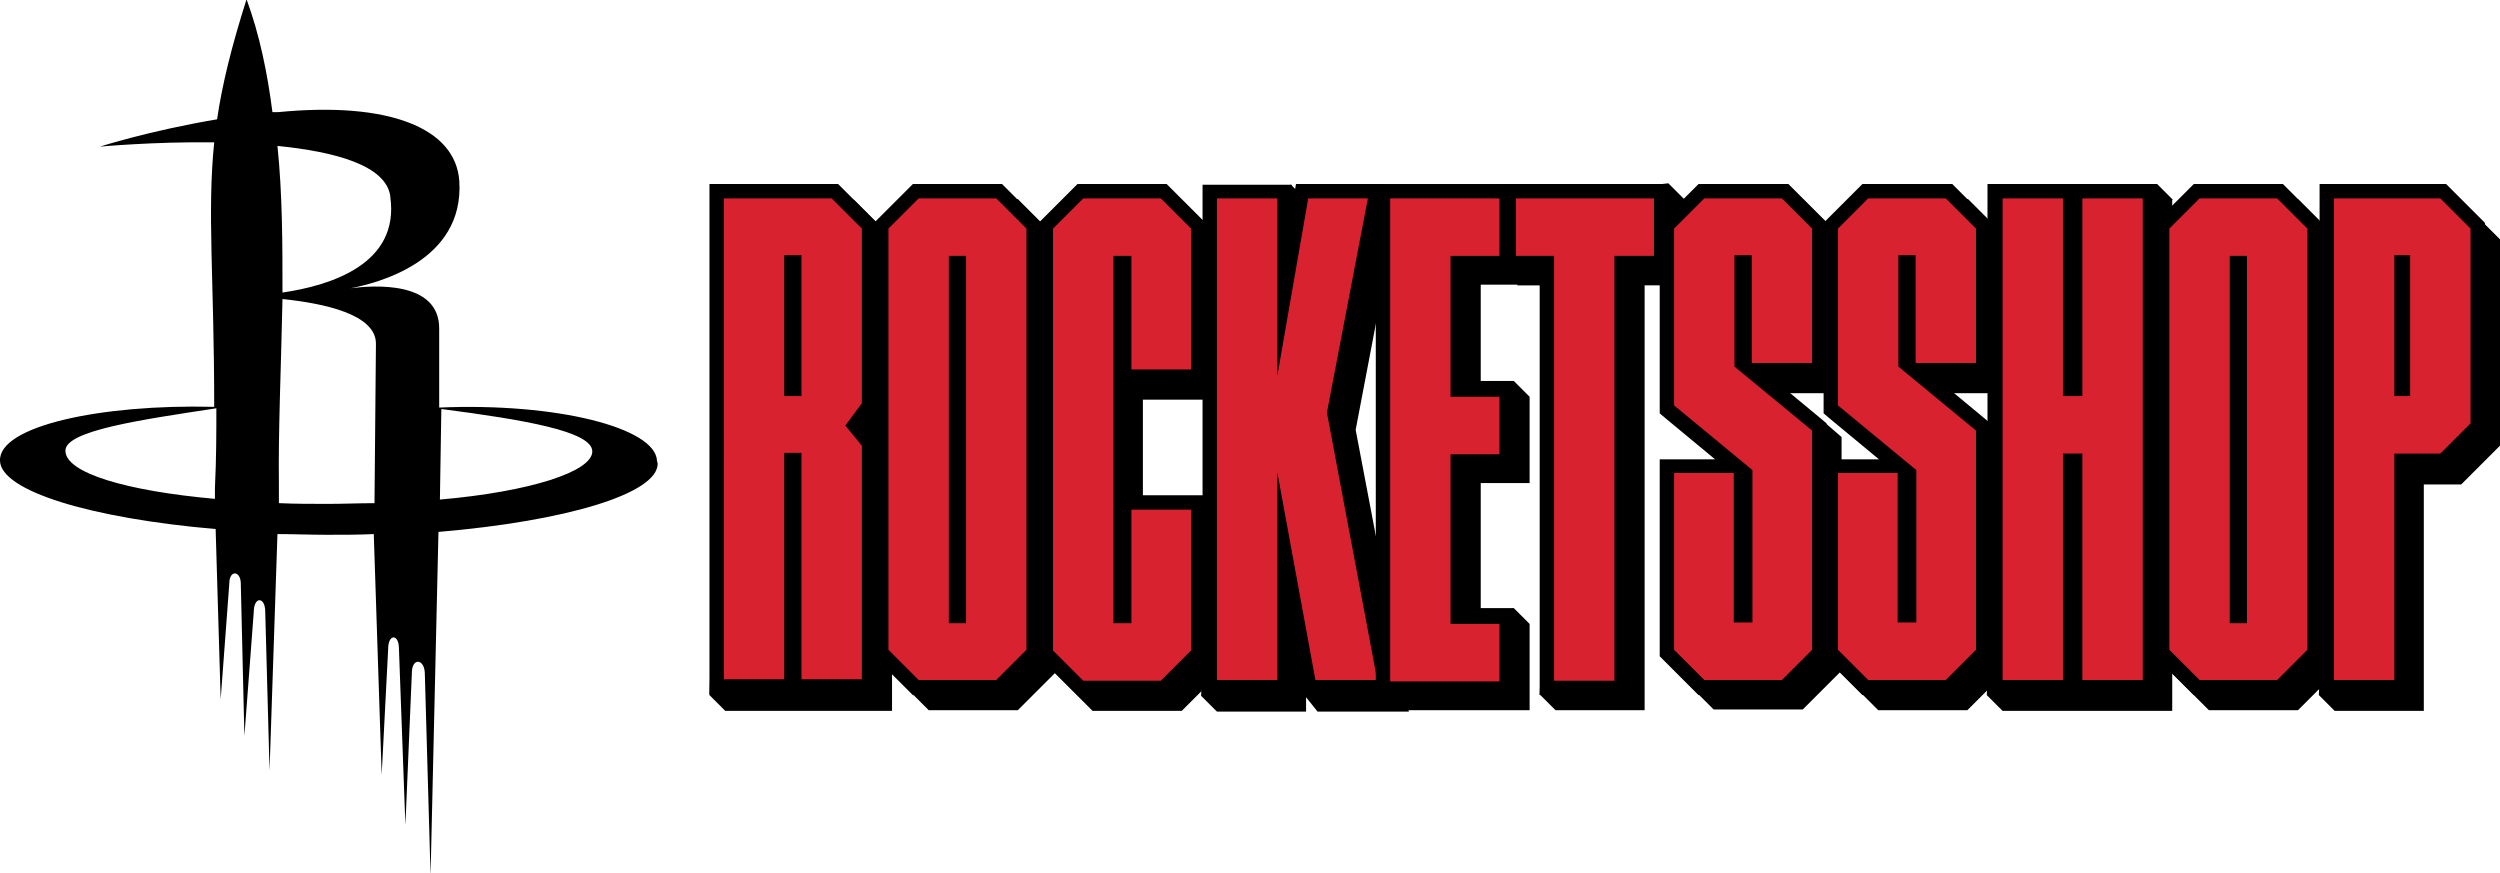
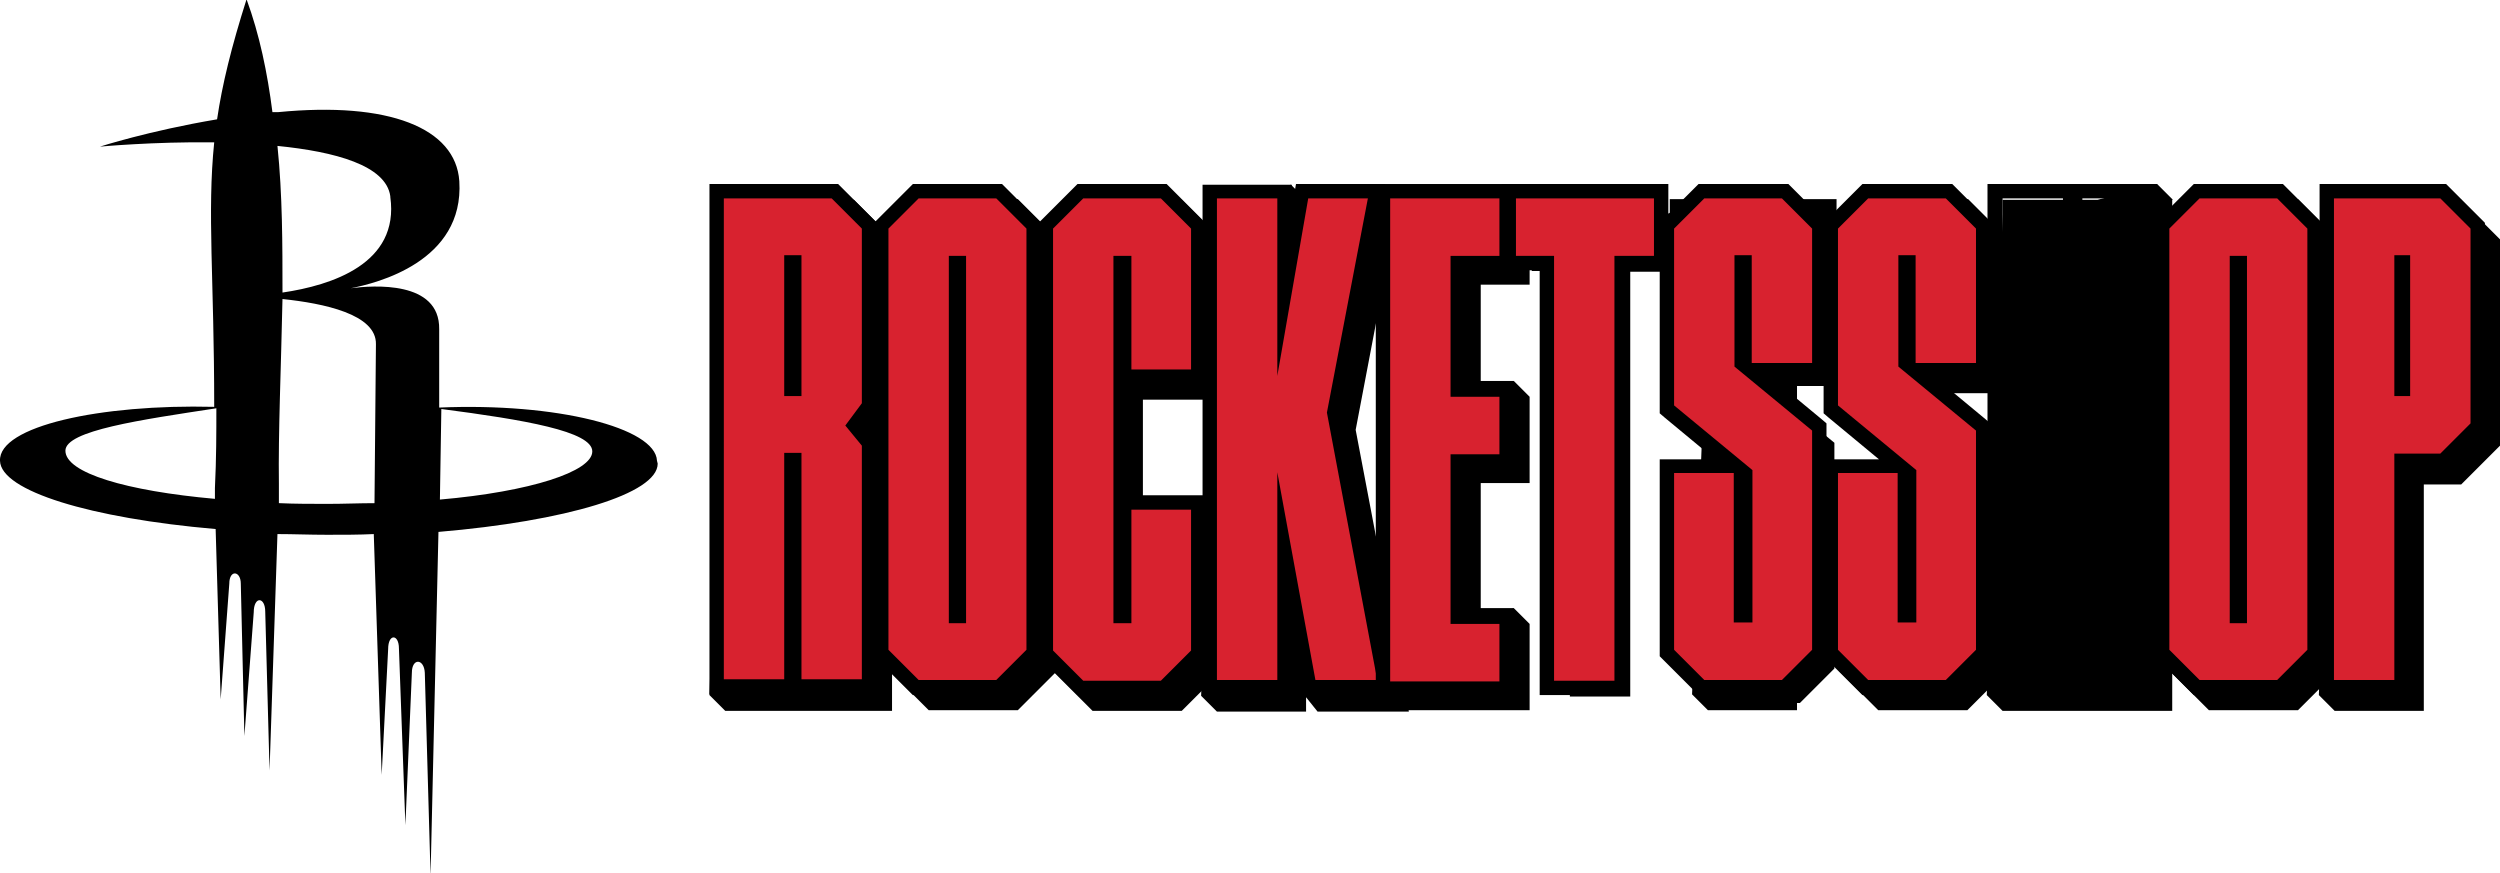
<svg xmlns="http://www.w3.org/2000/svg" viewBox="0 0 347.8 121.5">
  <defs>
    <style>
      .cls-1 {
        isolation: isolate;
      }

      .cls-2 {
        fill: #d8222f;
      }

      .cls-3 {
        mix-blend-mode: multiply;
      }
    </style>
  </defs>
  <g class="cls-1">
    <g data-name="Layer 2" id="Layer_2">
      <g data-name="Layer 1" id="Layer_1-2">
        <g>
          <g class="cls-3">
            <path d="M112.7,97.8v-31.5h-.4v31.5h-10.4V28.8h16.4l4.8,4.8v25.1l-2,2.8,2,2.5v33.9h-10.4Zm0-41.5v-17.6h-.4v17.6h.4Z" />
            <path d="M117.9,29.8l4.2,4.2v24.3l-2.3,3.1,2.3,2.8v32.5h-8.4v-31.5h-2.4v31.5h-8.4V29.8h15m-6.6,27.5h2.4v-19.6h-2.4v19.6m7.4-29.5h-17.8v2l-2.2,66.9,2.2,2.2h23.2V63.5l-.4-.5-1.3-1.6,1.4-1.9,.4-.5v-25.8l-.6-.6-4.2-4.2-.6-.6h0Z" />
            <path d="M129.6,97.8l-4.8-4.8V33.6l4.8-4.8h11.6l4.8,4.8v59.4l-4.8,4.8h-11.6Zm6-10V38.7h-.4v49.1h.4Z" />
            <path d="M140.8,29.8l4.2,4.2v58.6l-4.2,4.2h-10.8l-4.2-4.2V34l4.2-4.2h10.8m-6.6,59.1h2.4V37.7h-2.4v51.1m7.4-61.1h-12.4l-.6,.6-4.2,4.2-.6,.6v60.3l.6,.6,4.2,4.2,.6,.6h12.4l.6-.6,4.2-4.2,.6-.6V33.1l-.6-.6-4.2-4.2-.6-.6h0Z" />
            <polygon points="152.4 97.8 147.6 93 147.6 33.6 152.4 28.8 164 28.8 168.8 33.6 168.8 54.5 158.5 54.5 158.5 38.7 158 38.7 158 87.8 158.5 87.8 158.5 72 168.8 72 168.8 93 164 97.8 152.4 97.8" />
            <path d="M163.6,29.8l4.2,4.2v19.6h-8.3v-15.8h-2.5v51.1h2.5v-15.8h8.3v19.6l-4.2,4.2h-10.8l-4.2-4.2V34l4.2-4.2h10.8m.8-2h-12.4l-.6,.6-4.2,4.2-.6,.6v60.3l.6,.6,4.2,4.2,.6,.6h12.4l.6-.6,4.2-4.2,.6-.6v-22.4h-10.8v-15.5h10.8v-22.4l-.6-.6-4.2-4.2-.6-.6h0Z" />
            <polygon points="184.4 97.8 180.9 78.9 180.9 97.8 170.5 97.8 170.5 28.8 180.9 28.8 180.9 42.9 183.3 28.8 193.6 28.8 187.8 59.6 195 97.8 184.4 97.8" />
            <path d="M192.4,29.8l-5.7,29.8,7,37.2h-8.6l-5.3-28.9v28.9h-8.4V29.8h8.4v24.7l4.3-24.7h8.2m2.4-2h-12.3l-.3,1.7-.3,1.9v-3.5l-2.2-2.2-8.3,2.2h-2v2l-2.2,66.9,2.2,2.2h12.4v-2l1.6,2h12.7l-.4-2.4-7-36.8,5.6-29.4,.5-2.4h0Z" />
            <polygon points="194.6 97.8 194.6 28.8 211.8 28.8 211.8 38.7 205 38.7 205 56.3 211.8 56.3 211.8 66.2 205 66.2 205 87.8 211.8 87.8 211.8 97.8 194.6 97.8" />
            <path d="M210.8,29.8v8h-6.8v19.6h6.8v8h-6.8v23.6h6.8v8h-15.2V29.8h15.2m2-2h-19.2V98.8h19.2v-12l-2.2-2.2-4.6,2.2v-19.6h6.8v-12l-2.2-2.2-4.6,2.2v-15.6h6.8v-12h0Z" />
-             <polygon points="217.4 97.8 217.4 38.7 212.1 38.7 212.1 28.8 233.3 28.8 233.3 38.7 227.8 38.7 227.8 97.8 217.4 97.8" />
-             <path d="M232.3,29.8v8h-5.5v59.1h-8.4V37.7h-5.3v-8h19.2m2-2l-2.2-2.2-19,2.2h-2v12h5.3l-2.2,56.9,2.2,2.2h12.4V39.7h5.5v-12h0Z" />
+             <path d="M232.3,29.8v8h-5.5v59.1h-8.4V37.7h-5.3v-8h19.2m2-2h-2v12h5.3l-2.2,56.9,2.2,2.2h12.4V39.7h5.5v-12h0Z" />
            <path d="M238.8,97.8l-4.8-4.8v-26h9.5l-9.5-7.9v-25.6l4.8-4.8h11.6l4.8,4.8v20.2h-9.6l9.6,7.9v31.4l-4.8,4.8h-11.6Zm6.1-10v-19.7l-.6-.5v20.2h.6Zm0-34.8v-14.3h-.4v14l.4,.3Z" />
-             <path d="M250,29.8l4.2,4.2v18.7h-8.4v-15h-2.4v15.5l10.8,8.9v30.5l-4.2,4.2h-10.8l-4.2-4.2v-24.6h8.3v20.8h2.6v-21.2l-10.9-9v-24.7l4.2-4.2h10.8m.8-2h-12.4l-.6,.6-4.2,4.2-.6,.6v25.5l-2.2-1.2,3.4,2.3,7.7,6.2h-8.9v27.4l.6,.6,4.2,4.2,.6,.6h12.4l.6-.6,4.2-4.2,.6-.6V60.8l-2.2-1.9-5.6-4.2h7.8v-21.6l-.6-.6-4.2-4.2-.6-.6h0Z" />
            <path d="M261.7,97.8l-4.8-4.8v-26h9.5l-9.5-7.9v-25.6l4.8-4.8h11.6l4.8,4.8v20.2h-9.6l9.6,7.9v31.4l-4.8,4.8h-11.6Zm6.1-10v-19.7l-.6-.5v20.2h.6Zm0-34.8v-14.3h-.4v14l.4,.3Z" />
            <path d="M272.9,29.8l4.2,4.2v18.7h-8.4v-15h-2.4v15.5l10.8,8.9v30.5l-4.2,4.2h-10.8l-4.2-4.2v-24.6h8.3v20.8h2.6v-21.2l-10.9-9v-24.7l4.2-4.2h10.8m.8-2h-12.4l-.6,.6-4.2,4.2-.6,.6v25.5l-1.7-1.6,6.8,5.2,2.6,3.8h-7.7v27.4l.6,.6,4.2,4.2,.6,.6h12.4l.6-.6,4.2-4.2,.6-.6V61.1l-.7-.6-7-5.8h7.8v-21.6l-.6-.6-4.2-4.2-.6-.6h0Z" />
            <polygon points="290.9 97.8 290.9 66.2 290.1 66.2 290.1 97.8 279.7 97.8 279.7 28.8 290.1 28.8 290.1 56.3 290.9 56.3 290.9 28.8 301.3 28.8 301.3 97.8 290.9 97.8" />
            <path d="M300.3,29.8V96.8h-8.4v-31.5h-2.7v31.5h-8.4V29.8h8.4v27.5h2.7V29.8h8.4m2-2l-2.2-2.2-8.3,2.2h-13.2v2l-2.2,66.9,2.2,2.2h23.6V27.8h0Z" />
            <path d="M307.7,97.8l-4.8-4.8V33.6l4.8-4.8h11.6l4.8,4.8v59.4l-4.8,4.8h-11.6Zm6-10V38.7h-.4v49.1h.4Z" />
            <path d="M318.9,29.8l4.2,4.2v58.6l-4.2,4.2h-10.8l-4.2-4.2V34l4.2-4.2h10.8m-6.6,59.1h2.4V37.7h-2.4v51.1m7.4-61.1h-12.4l-.6,.6-4.2,4.2-.6,.6v60.3l.6,.6,4.2,4.2,.6,.6h12.4l.6-.6,4.2-4.2,.6-.6V33.1l-.6-.6-4.2-4.2-.6-.6h0Z" />
            <path d="M325.8,97.8V28.8h16.2l4.8,4.8v27.9l-4.8,4.8h-5.8v31.5h-10.4Zm10.6-41.5v-17.6h-.2v17.6h.2Z" />
            <path d="M341.6,29.8l4.2,4.2v27.1l-4.2,4.2h-6.4v31.5h-8.4V29.8h14.8m-6.4,27.5h2.2v-19.6h-2.2v19.6m7.2-29.5h-17.6v2l-2.2,66.9,2.2,2.2h12.4v-31.5h5.2l.6-.6,4.2-4.2,.6-.6v-28.7l-.6-.6-4.2-4.2-.6-.6h0Z" />
          </g>
          <g>
            <g>
              <path d="M110.5,95.6v-31.5h-.4v31.5h-10.4V26.6h16.4l4.8,4.8v25.1l-2,2.8,2,2.5v33.9h-10.4Zm0-41.5v-17.6h-.4v17.6h.4Z" class="cls-2" />
              <path d="M115.7,27.6l4.2,4.2v24.3l-2.3,3.1,2.3,2.8v32.5h-8.4v-31.5h-2.4v31.5h-8.4V27.6h15m-6.6,27.5h2.4v-19.6h-2.4v19.6m7.4-29.5h-17.8V96.6h23.2V61.4l-.4-.5-1.3-1.6,1.4-1.9,.4-.5V31l-.6-.6-4.2-4.2-.6-.6h0Z" />
            </g>
            <g>
              <path d="M127.4,95.6l-4.8-4.8V31.4l4.8-4.8h11.6l4.8,4.8v59.4l-4.8,4.8h-11.6Zm6-10V36.6h-.4v49.1h.4Z" class="cls-2" />
              <path d="M138.6,27.6l4.2,4.2v58.6l-4.2,4.2h-10.8l-4.2-4.2V31.8l4.2-4.2h10.8m-6.6,59.1h2.4V35.6h-2.4v51.1m7.4-61.1h-12.4l-.6,.6-4.2,4.2-.6,.6v60.3l.6,.6,4.2,4.2,.6,.6h12.4l.6-.6,4.2-4.2,.6-.6V31l-.6-.6-4.2-4.2-.6-.6h0Z" />
            </g>
            <g>
              <polygon points="150.3 95.6 145.5 90.8 145.5 31.4 150.3 26.6 161.9 26.6 166.7 31.4 166.7 52.4 156.3 52.4 156.3 36.6 155.9 36.6 155.9 85.7 156.3 85.7 156.3 69.9 166.7 69.9 166.7 90.8 161.9 95.6 150.3 95.6" class="cls-2" />
              <path d="M161.5,27.6l4.2,4.2v19.6h-8.3v-15.8h-2.5v51.1h2.5v-15.8h8.3v19.6l-4.2,4.2h-10.8l-4.2-4.2V31.8l4.2-4.2h10.8m.8-2h-12.4l-.6,.6-4.2,4.2-.6,.6v60.3l.6,.6,4.2,4.2,.6,.6h12.4l.6-.6,4.2-4.2,.6-.6v-22.4h-10.8v-15.5h10.8V31l-.6-.6-4.2-4.2-.6-.6h0Z" />
            </g>
            <g>
              <polygon points="182.2 95.6 178.7 76.7 178.7 95.6 168.3 95.6 168.3 26.6 178.7 26.6 178.7 40.7 181.2 26.6 191.5 26.6 185.6 57.4 192.8 95.6 182.2 95.6" class="cls-2" />
              <path d="M190.3,27.6l-5.7,29.8,7,37.2h-8.6l-5.3-28.9v28.9h-8.4V27.6h8.4v24.7l4.3-24.7h8.2m2.4-2h-12.3l-.3,1.7-.3,1.9v-3.5h-12.4V96.6h12.4v-8.9l1.3,7.3,.3,1.6h12.7l-.4-2.4-7-36.8,5.6-29.4,.5-2.4h0Z" />
            </g>
            <g>
              <polygon points="192.5 95.6 192.5 26.6 209.6 26.6 209.6 36.6 202.9 36.6 202.9 54.1 209.6 54.1 209.6 64.1 202.9 64.1 202.9 85.7 209.6 85.7 209.6 95.6 192.5 95.6" class="cls-2" />
              <path d="M208.6,27.6v8h-6.8v19.6h6.8v8h-6.8v23.6h6.8v8h-15.2V27.6h15.2m2-2h-19.2V96.6h19.2v-12h-6.8v-19.6h6.8v-12h-6.8v-15.6h6.8v-12h0Z" />
            </g>
            <g>
              <polygon points="215.2 95.6 215.2 36.6 209.9 36.6 209.9 26.6 231.1 26.6 231.1 36.6 225.6 36.6 225.6 95.6 215.2 95.6" class="cls-2" />
              <path d="M230.1,27.6v8h-5.5v59.1h-8.4V35.6h-5.3v-8h19.2m2-2h-23.2v12h5.3v59.1h12.4V37.6h5.5v-12h0Z" />
            </g>
            <g>
              <path d="M236.6,95.6l-4.8-4.8v-26h9.5l-9.5-7.9V31.4l4.8-4.8h11.6l4.8,4.8v20.2h-9.6l9.6,7.9v31.4l-4.8,4.8h-11.6Zm6.1-10v-19.7l-.6-.5v20.2h.6Zm0-34.8v-14.3h-.4v14l.4,.3Z" class="cls-2" />
              <path d="M247.9,27.6l4.2,4.2v18.7h-8.4v-15h-2.4v15.5l10.8,8.9v30.5l-4.2,4.2h-10.8l-4.2-4.2v-24.6h8.3v20.8h2.6v-21.2l-10.9-9V31.8l4.2-4.2h10.8m.8-2h-12.4l-.6,.6-4.2,4.2-.6,.6v26.5l.7,.6,7,5.8h-7.7v27.4l.6,.6,4.2,4.2,.6,.6h12.4l.6-.6,4.2-4.2,.6-.6V58.9l-.7-.6-7-5.8h7.8V31l-.6-.6-4.2-4.2-.6-.6h0Z" />
            </g>
            <g>
              <path d="M259.5,95.6l-4.8-4.8v-26h9.5l-9.5-7.9V31.4l4.8-4.8h11.6l4.8,4.8v20.2h-9.6l9.6,7.9v31.4l-4.8,4.8h-11.6Zm6.1-10v-19.7l-.6-.5v20.2h.6Zm0-34.8v-14.3h-.4v14l.4,.3Z" class="cls-2" />
              <path d="M270.7,27.6l4.2,4.2v18.7h-8.4v-15h-2.4v15.5l10.8,8.9v30.5l-4.2,4.2h-10.8l-4.2-4.2v-24.6h8.3v20.8h2.6v-21.2l-10.9-9V31.8l4.2-4.2h10.8m.8-2h-12.4l-.6,.6-4.2,4.2-.6,.6v26.5l.7,.6,7,5.8h-7.7v27.4l.6,.6,4.2,4.2,.6,.6h12.4l.6-.6,4.2-4.2,.6-.6V58.9l-.7-.6-7-5.8h7.8V31l-.6-.6-4.2-4.2-.6-.6h0Z" />
            </g>
            <g>
-               <polygon points="288.7 95.6 288.7 64.1 288 64.1 288 95.6 277.6 95.6 277.6 26.6 288 26.6 288 54.1 288.7 54.1 288.7 26.6 299.1 26.6 299.1 95.6 288.7 95.6" class="cls-2" />
              <path d="M298.1,27.6V94.6h-8.4v-31.5h-2.7v31.5h-8.4V27.6h8.4v27.5h2.7V27.6h8.4m2-2h-23.6V96.6h23.6V25.6h0Z" />
            </g>
            <g>
              <path d="M305.6,95.6l-4.8-4.8V31.4l4.8-4.8h11.6l4.8,4.8v59.4l-4.8,4.8h-11.6Zm6-10V36.6h-.4v49.1h.4Z" class="cls-2" />
              <path d="M316.8,27.6l4.2,4.2v58.6l-4.2,4.2h-10.8l-4.2-4.2V31.8l4.2-4.2h10.8m-6.6,59.1h2.4V35.6h-2.4v51.1m7.4-61.1h-12.4l-.6,.6-4.2,4.2-.6,.6v60.3l.6,.6,4.2,4.2,.6,.6h12.4l.6-.6,4.2-4.2,.6-.6V31l-.6-.6-4.2-4.2-.6-.6h0Z" />
            </g>
            <g>
              <path d="M323.6,95.6V26.6h16.2l4.8,4.8v27.9l-4.8,4.8h-5.8v31.5h-10.4Zm10.6-41.5v-17.6h-.2v17.6h.2Z" class="cls-2" />
              <path d="M339.5,27.6l4.2,4.2v27.1l-4.2,4.2h-6.4v31.5h-8.4V27.6h14.8m-6.4,27.5h2.2v-19.6h-2.2v19.6m7.2-29.5h-17.6V96.6h12.4v-31.5h5.2l.6-.6,4.2-4.2,.6-.6V31l-.6-.6-4.2-4.2-.6-.6h0Z" />
            </g>
          </g>
        </g>
        <path d="M91.4,64.1c-.2-4.6-14-8.1-30.3-7.4v-10.9c.1-6.8-9.2-6.1-12.3-5.7,3.6-.7,15.8-3.7,15.1-14.9-.5-7.4-9.8-11.1-25.2-9.6-.3,0-.5,0-.8,0-.7-5.5-1.8-10.8-3.6-15.7-2.1,6.6-3.4,11.9-4.1,16.7-9.5,1.6-16.3,3.8-16.3,3.8,0,0,7.4-.7,15.9-.6-1,9.8,0,19,0,36.8C13.9,56.2-.2,59.3,0,64.1c.1,4.2,12.6,8,30,9.5l.7,23.7,1.2-16.1c0-2,1.6-1.8,1.6,0l.5,21.2,1.3-17.2c0-2.3,1.6-2.2,1.6-.1l.6,22.1,1.1-32.9c2.2,0,4.5,.1,6.9,.1s4.4,0,6.5-.1l1.1,33.5,.9-17.5c0-2.2,1.5-2.1,1.5-.1l.9,24.6,.9-21.2c0-2.1,1.7-2,1.8,0l.8,28.2,1.1-47.8h0c17.7-1.5,30.5-5.3,30.5-9.5M54.3,27.4c1.3,9.3-8.2,12.3-15,13.3,0-6.7,0-13.6-.7-20.4,8,.8,15.1,2.7,15.7,7M9.1,62.7c0-2.8,10.5-4.3,21-5.9,0,3.4,0,7-.2,11.1v1.5c-12.3-1.1-20.8-3.6-20.8-6.7m29.7,7.3v-2.7c-.1-7.1,.3-16.1,.5-25.7,5.7,.6,13.1,2.1,13,6.3l-.2,22.1c-2.1,0-4.3,.1-6.5,.1s-4.6,0-6.7-.1m22.3-.5l.2-12.6c11.5,1.5,21,3.1,21,5.9s-8.6,5.6-21.2,6.7" />
      </g>
    </g>
  </g>
</svg>